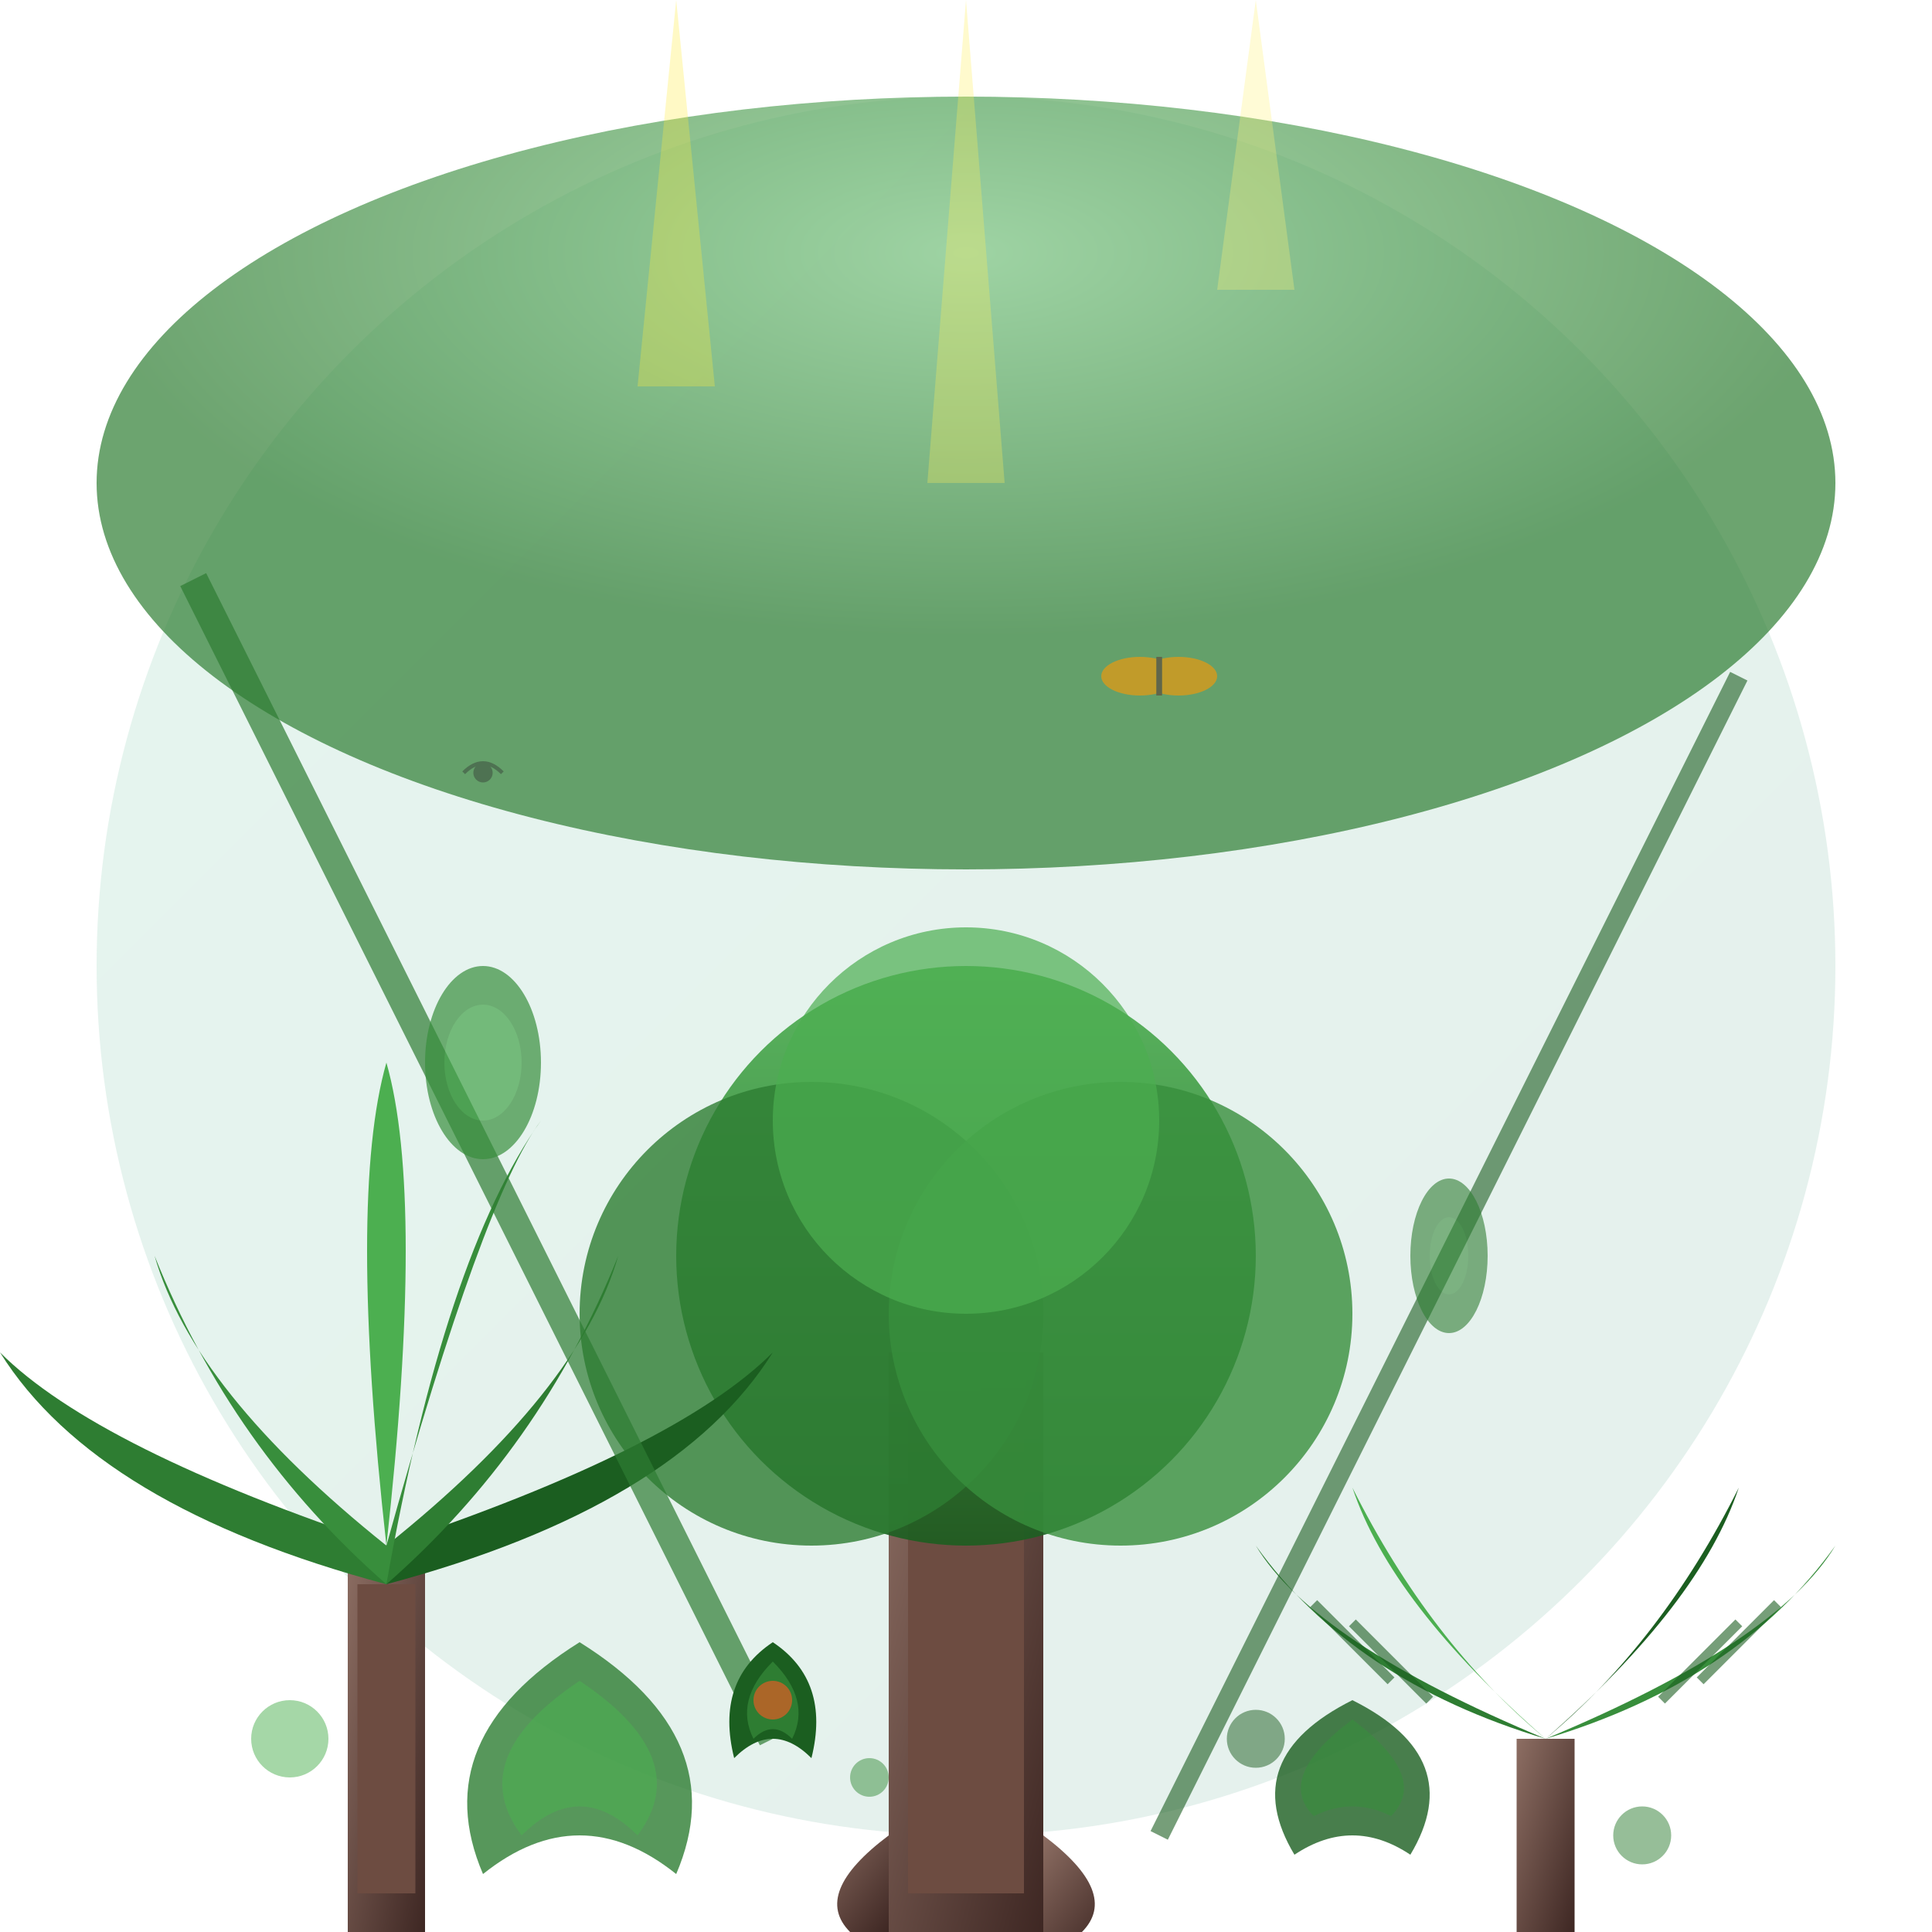
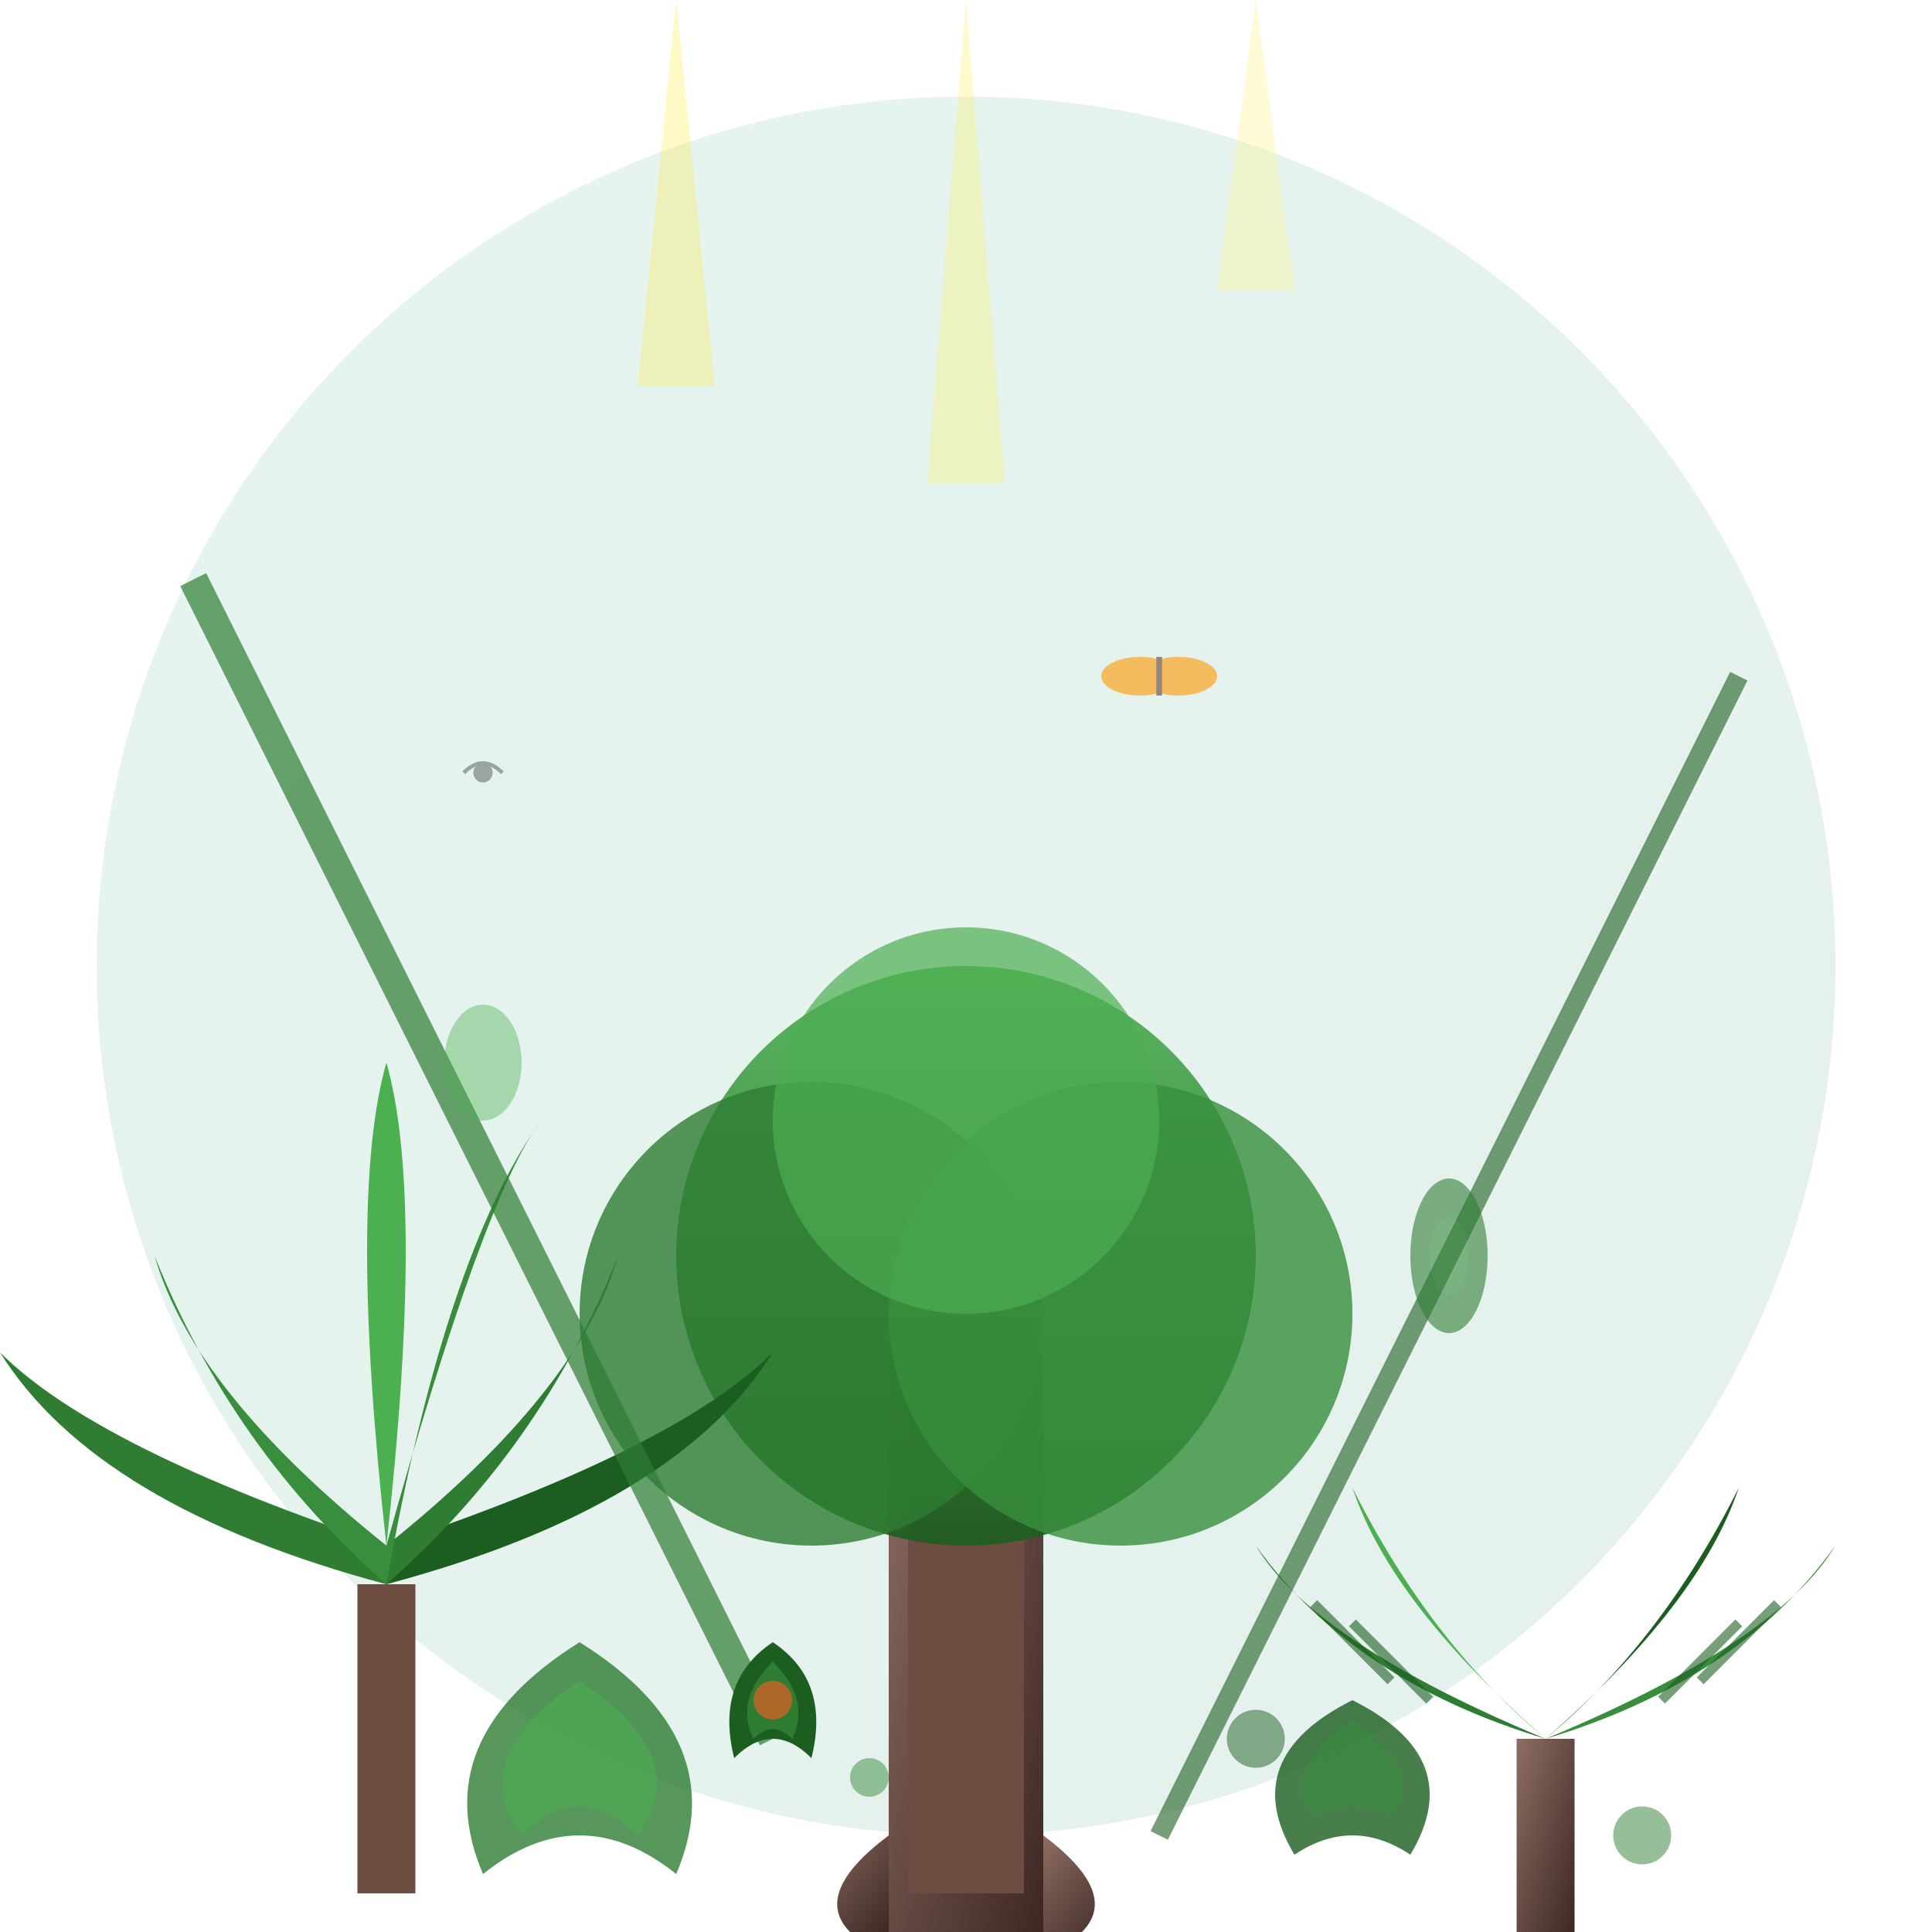
<svg xmlns="http://www.w3.org/2000/svg" viewBox="0 0 100 100" width="100" height="100">
  <defs>
    <linearGradient id="jungleGreen" x1="0%" y1="0%" x2="100%" y2="100%">
      <stop offset="0%" style="stop-color:#019d5e" />
      <stop offset="100%" style="stop-color:#016e49" />
    </linearGradient>
    <linearGradient id="foliageGradient" x1="0%" y1="0%" x2="0%" y2="100%">
      <stop offset="0%" style="stop-color:#4CAF50" />
      <stop offset="100%" style="stop-color:#1B5E20" />
    </linearGradient>
    <linearGradient id="trunkGradient" x1="0%" y1="0%" x2="100%" y2="100%">
      <stop offset="0%" style="stop-color:#8D6E63" />
      <stop offset="100%" style="stop-color:#3E2723" />
    </linearGradient>
    <radialGradient id="canopyGradient" cx="50%" cy="20%">
      <stop offset="0%" style="stop-color:#81C784" />
      <stop offset="100%" style="stop-color:#2E7D32" />
    </radialGradient>
  </defs>
  <circle cx="50" cy="50" r="45" fill="url(#jungleGreen)" opacity="0.1" />
-   <ellipse cx="50" cy="25" rx="45" ry="20" fill="url(#canopyGradient)" opacity="0.7" />
  <g transform="translate(50,60)">
    <rect x="-4" y="10" width="8" height="30" fill="url(#trunkGradient)" />
    <rect x="-3" y="12" width="6" height="26" fill="#6D4C41" />
    <path d="M-4,35 Q-8,38 -6,40 L-4,40 Z" fill="url(#trunkGradient)" />
    <path d="M4,35 Q8,38 6,40 L4,40 Z" fill="url(#trunkGradient)" />
    <circle cx="0" cy="5" r="15" fill="url(#foliageGradient)" opacity="0.9" />
    <circle cx="-8" cy="8" r="12" fill="#2E7D32" opacity="0.8" />
    <circle cx="8" cy="8" r="12" fill="#388E3C" opacity="0.8" />
    <circle cx="0" cy="-2" r="10" fill="#4CAF50" opacity="0.7" />
  </g>
  <g transform="translate(20,70)">
-     <rect x="-2" y="10" width="4" height="20" fill="url(#trunkGradient)" />
    <rect x="-1.5" y="12" width="3" height="16" fill="#6D4C41" />
    <path d="M0,10 Q-15,5 -20,0 Q-15,8 0,12" fill="#2E7D32" />
    <path d="M0,10 Q-10,2 -12,-5 Q-8,5 0,12" fill="#388E3C" />
    <path d="M0,10 Q15,5 20,0 Q15,8 0,12" fill="#1B5E20" />
    <path d="M0,10 Q10,2 12,-5 Q8,5 0,12" fill="#2E7D32" />
    <path d="M0,10 Q-2,-8 0,-15 Q2,-8 0,10" fill="#4CAF50" />
    <path d="M0,10 Q5,-8 8,-12 Q3,-5 0,12" fill="#388E3C" />
  </g>
  <g transform="translate(80,75)">
    <rect x="-1.5" y="15" width="3" height="10" fill="url(#trunkGradient)" />
    <path d="M0,15 Q-12,10 -15,5 Q-10,12 0,15" fill="#2E7D32" />
    <path d="M0,15 Q12,10 15,5 Q10,12 0,15" fill="#388E3C" />
    <path d="M0,15 Q-8,8 -10,2 Q-6,10 0,15" fill="#4CAF50" />
    <path d="M0,15 Q8,8 10,2 Q6,10 0,15" fill="#1B5E20" />
    <g opacity="0.6">
      <path d="M-8,12 Q-10,10 -12,8" stroke="#1B5E20" stroke-width="0.5" fill="none" />
      <path d="M-6,13 Q-8,11 -10,9" stroke="#1B5E20" stroke-width="0.5" fill="none" />
      <path d="M8,12 Q10,10 12,8" stroke="#1B5E20" stroke-width="0.5" fill="none" />
      <path d="M6,13 Q8,11 10,9" stroke="#1B5E20" stroke-width="0.5" fill="none" />
    </g>
  </g>
  <g transform="translate(30,85)">
    <path d="M0,0 Q-8,5 -5,12 Q0,8 5,12 Q8,5 0,0" fill="#2E7D32" opacity="0.8" />
    <path d="M0,2 Q-6,6 -3,10 Q0,7 3,10 Q6,6 0,2" fill="#4CAF50" opacity="0.6" />
  </g>
  <g transform="translate(70,88)">
    <path d="M0,0 Q-6,3 -3,8 Q0,6 3,8 Q6,3 0,0" fill="#1B5E20" opacity="0.8" />
    <path d="M0,1 Q-4,4 -2,6 Q0,5 2,6 Q4,4 0,1" fill="#388E3C" opacity="0.6" />
  </g>
  <path d="M10,30 Q15,40 20,50 Q25,60 30,70 Q35,80 40,90" stroke="#2E7D32" stroke-width="1.5" fill="none" opacity="0.7" />
  <path d="M90,35 Q85,45 80,55 Q75,65 70,75 Q65,85 60,95" stroke="#1B5E20" stroke-width="1" fill="none" opacity="0.6" />
  <g transform="translate(25,55)" opacity="0.7">
-     <ellipse cx="0" cy="0" rx="3" ry="5" fill="#388E3C" />
    <ellipse cx="0" cy="0" rx="2" ry="3" fill="#4CAF50" opacity="0.6" />
  </g>
  <g transform="translate(75,65)" opacity="0.6">
    <ellipse cx="0" cy="0" rx="2" ry="4" fill="#2E7D32" />
    <ellipse cx="0" cy="0" rx="1" ry="2" fill="#388E3C" opacity="0.7" />
  </g>
  <g transform="translate(40,85)">
    <path d="M0,0 Q-3,2 -2,6 Q0,4 2,6 Q3,2 0,0" fill="#1B5E20" />
    <path d="M0,1 Q-2,3 -1,5 Q0,4 1,5 Q2,3 0,1" fill="#2E7D32" />
    <circle cx="0" cy="3" r="1" fill="#FF5722" opacity="0.6" />
  </g>
  <g opacity="0.5">
-     <circle cx="15" cy="90" r="2" fill="#4CAF50" />
    <circle cx="85" cy="95" r="1.5" fill="#2E7D32" />
    <circle cx="45" cy="92" r="1" fill="#388E3C" />
    <circle cx="65" cy="90" r="1.5" fill="#1B5E20" />
  </g>
  <g opacity="0.3">
    <path d="M35,0 L37,20 L33,20 Z" fill="#FFEB3B" />
    <path d="M65,0 L67,15 L63,15 Z" fill="#FFF176" />
    <path d="M50,0 L52,25 L48,25 Z" fill="#FFEE58" />
  </g>
  <g transform="translate(60,35)" opacity="0.6">
    <ellipse cx="-1" cy="0" rx="2" ry="1" fill="#FF9800" />
    <ellipse cx="1" cy="0" rx="2" ry="1" fill="#FF9800" />
    <line x1="0" y1="-1" x2="0" y2="1" stroke="#5D4037" stroke-width="0.3" />
  </g>
  <g transform="translate(25,40)" opacity="0.4">
    <circle cx="0" cy="0" r="0.5" fill="#2C2C2C" />
    <path d="M-1,0 Q0,-1 1,0" stroke="#2C2C2C" stroke-width="0.2" fill="none" />
  </g>
</svg>